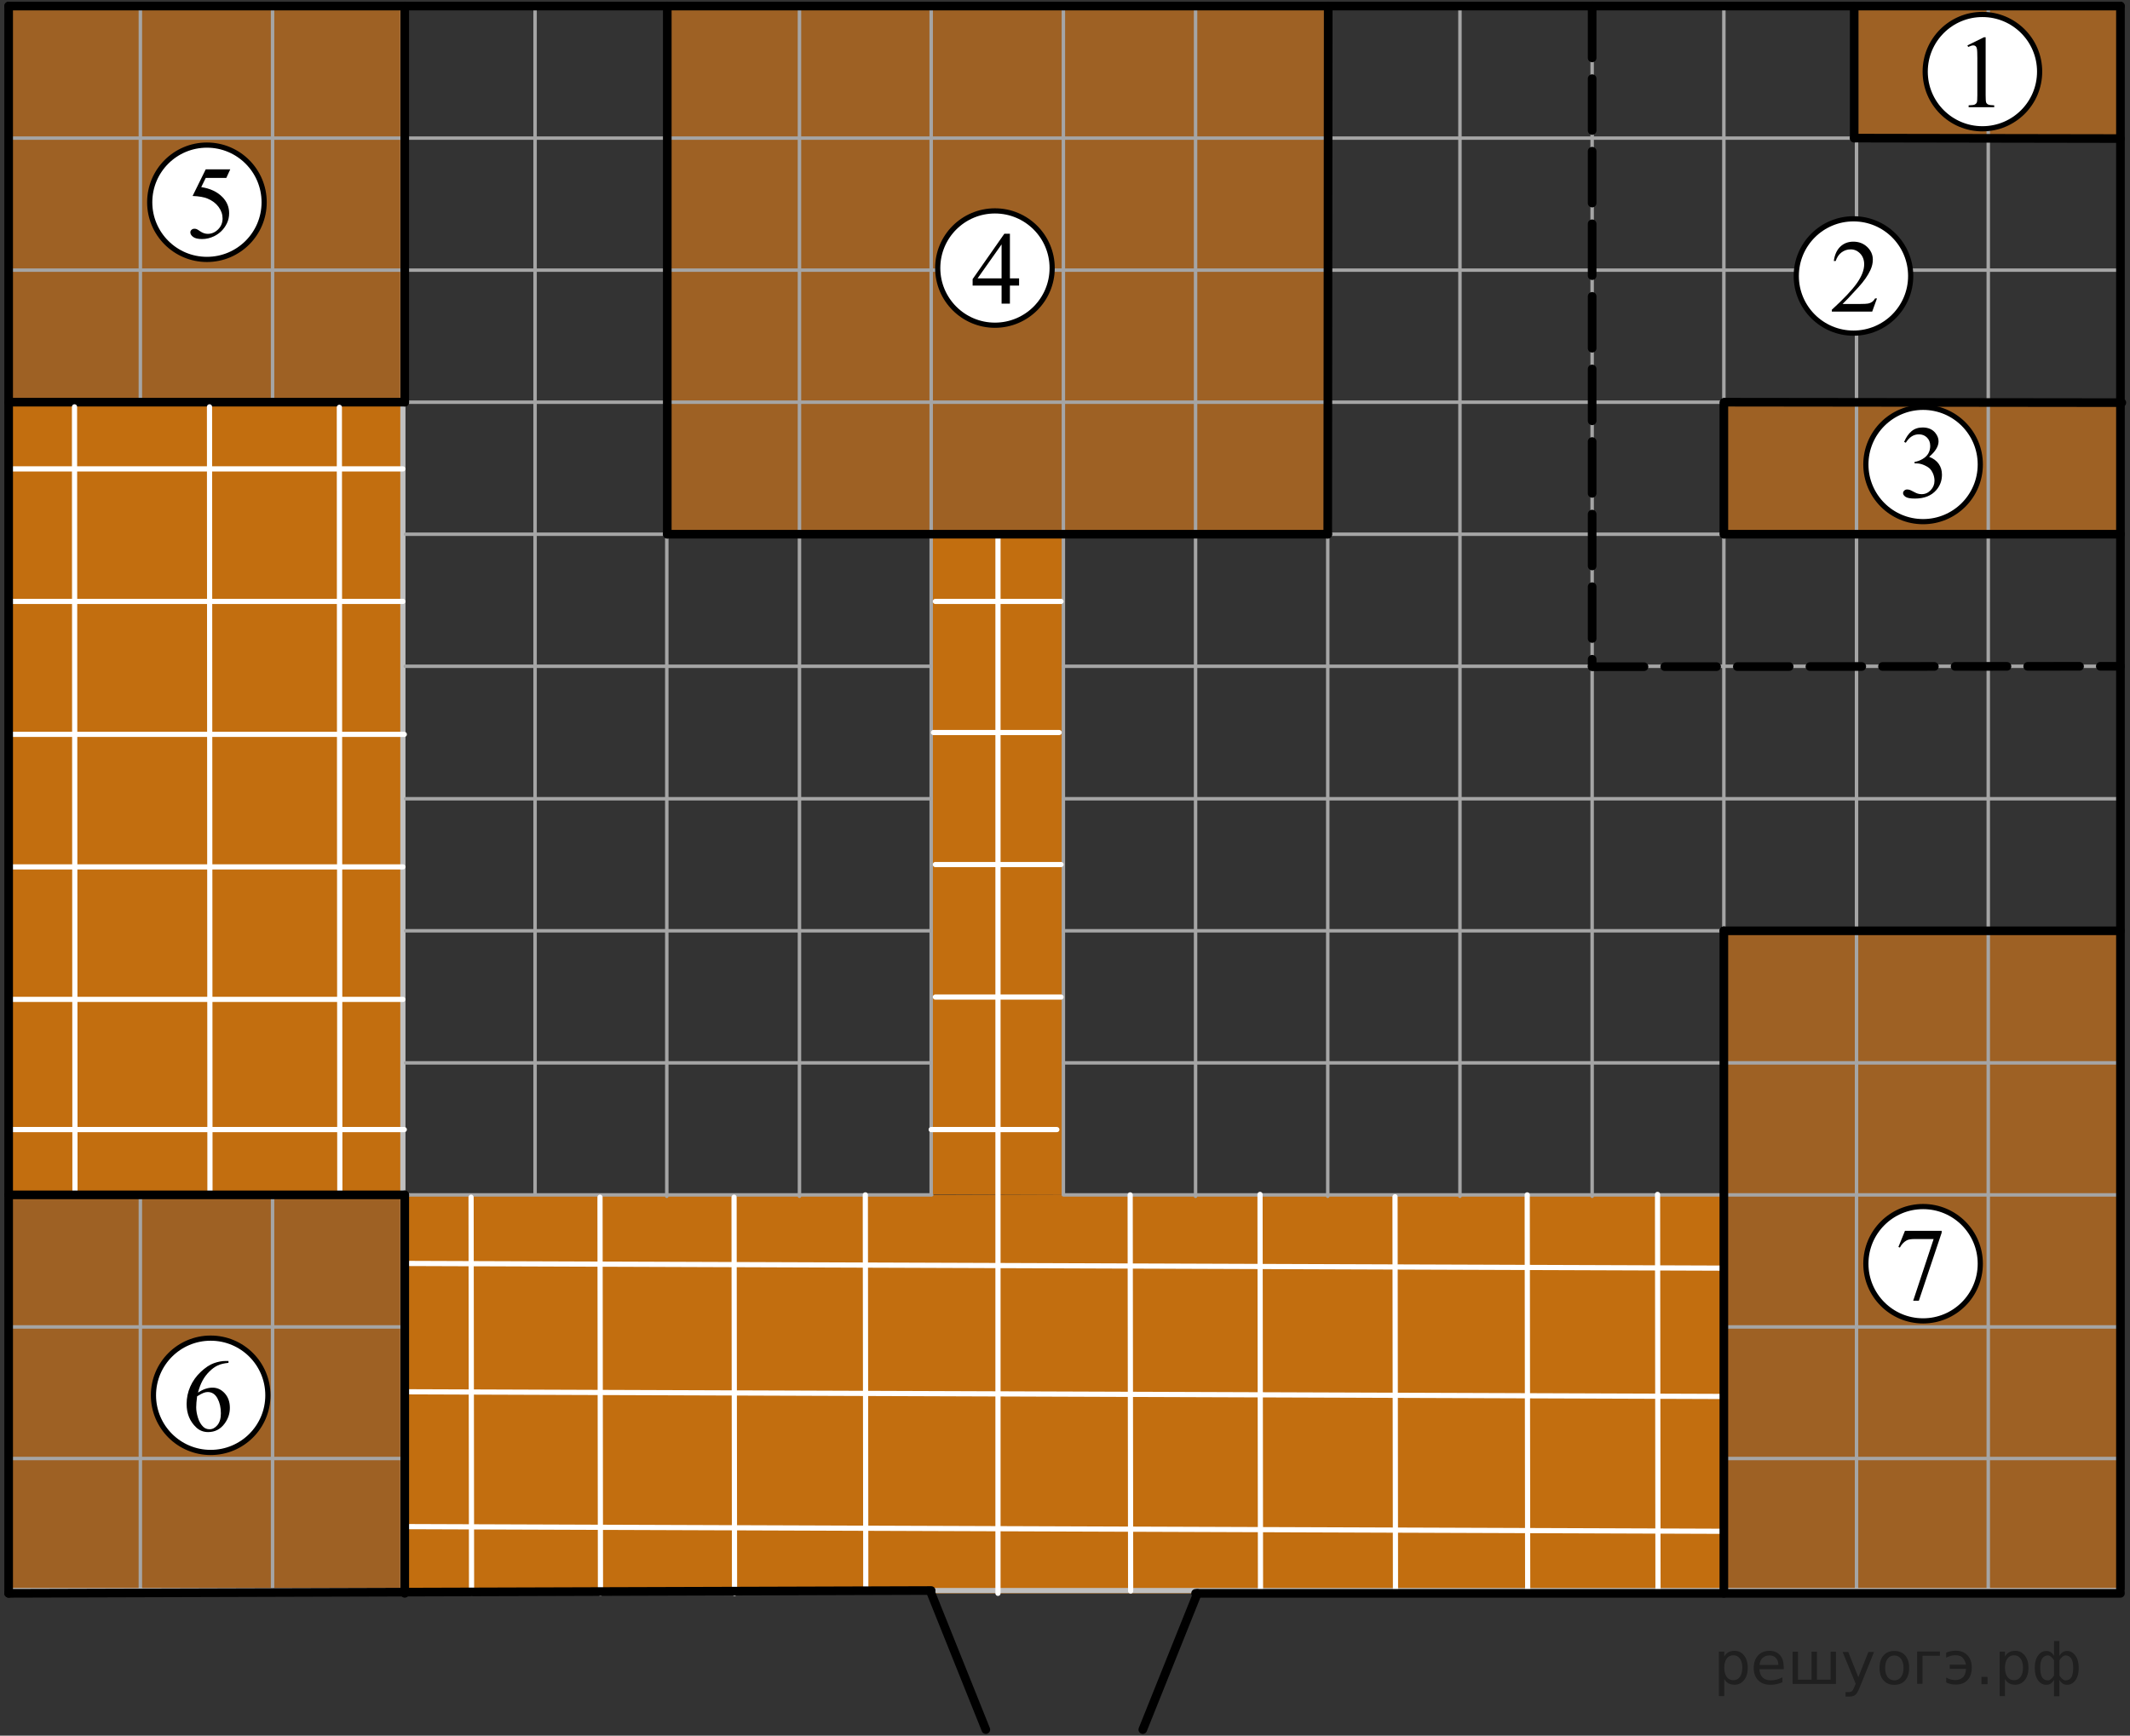
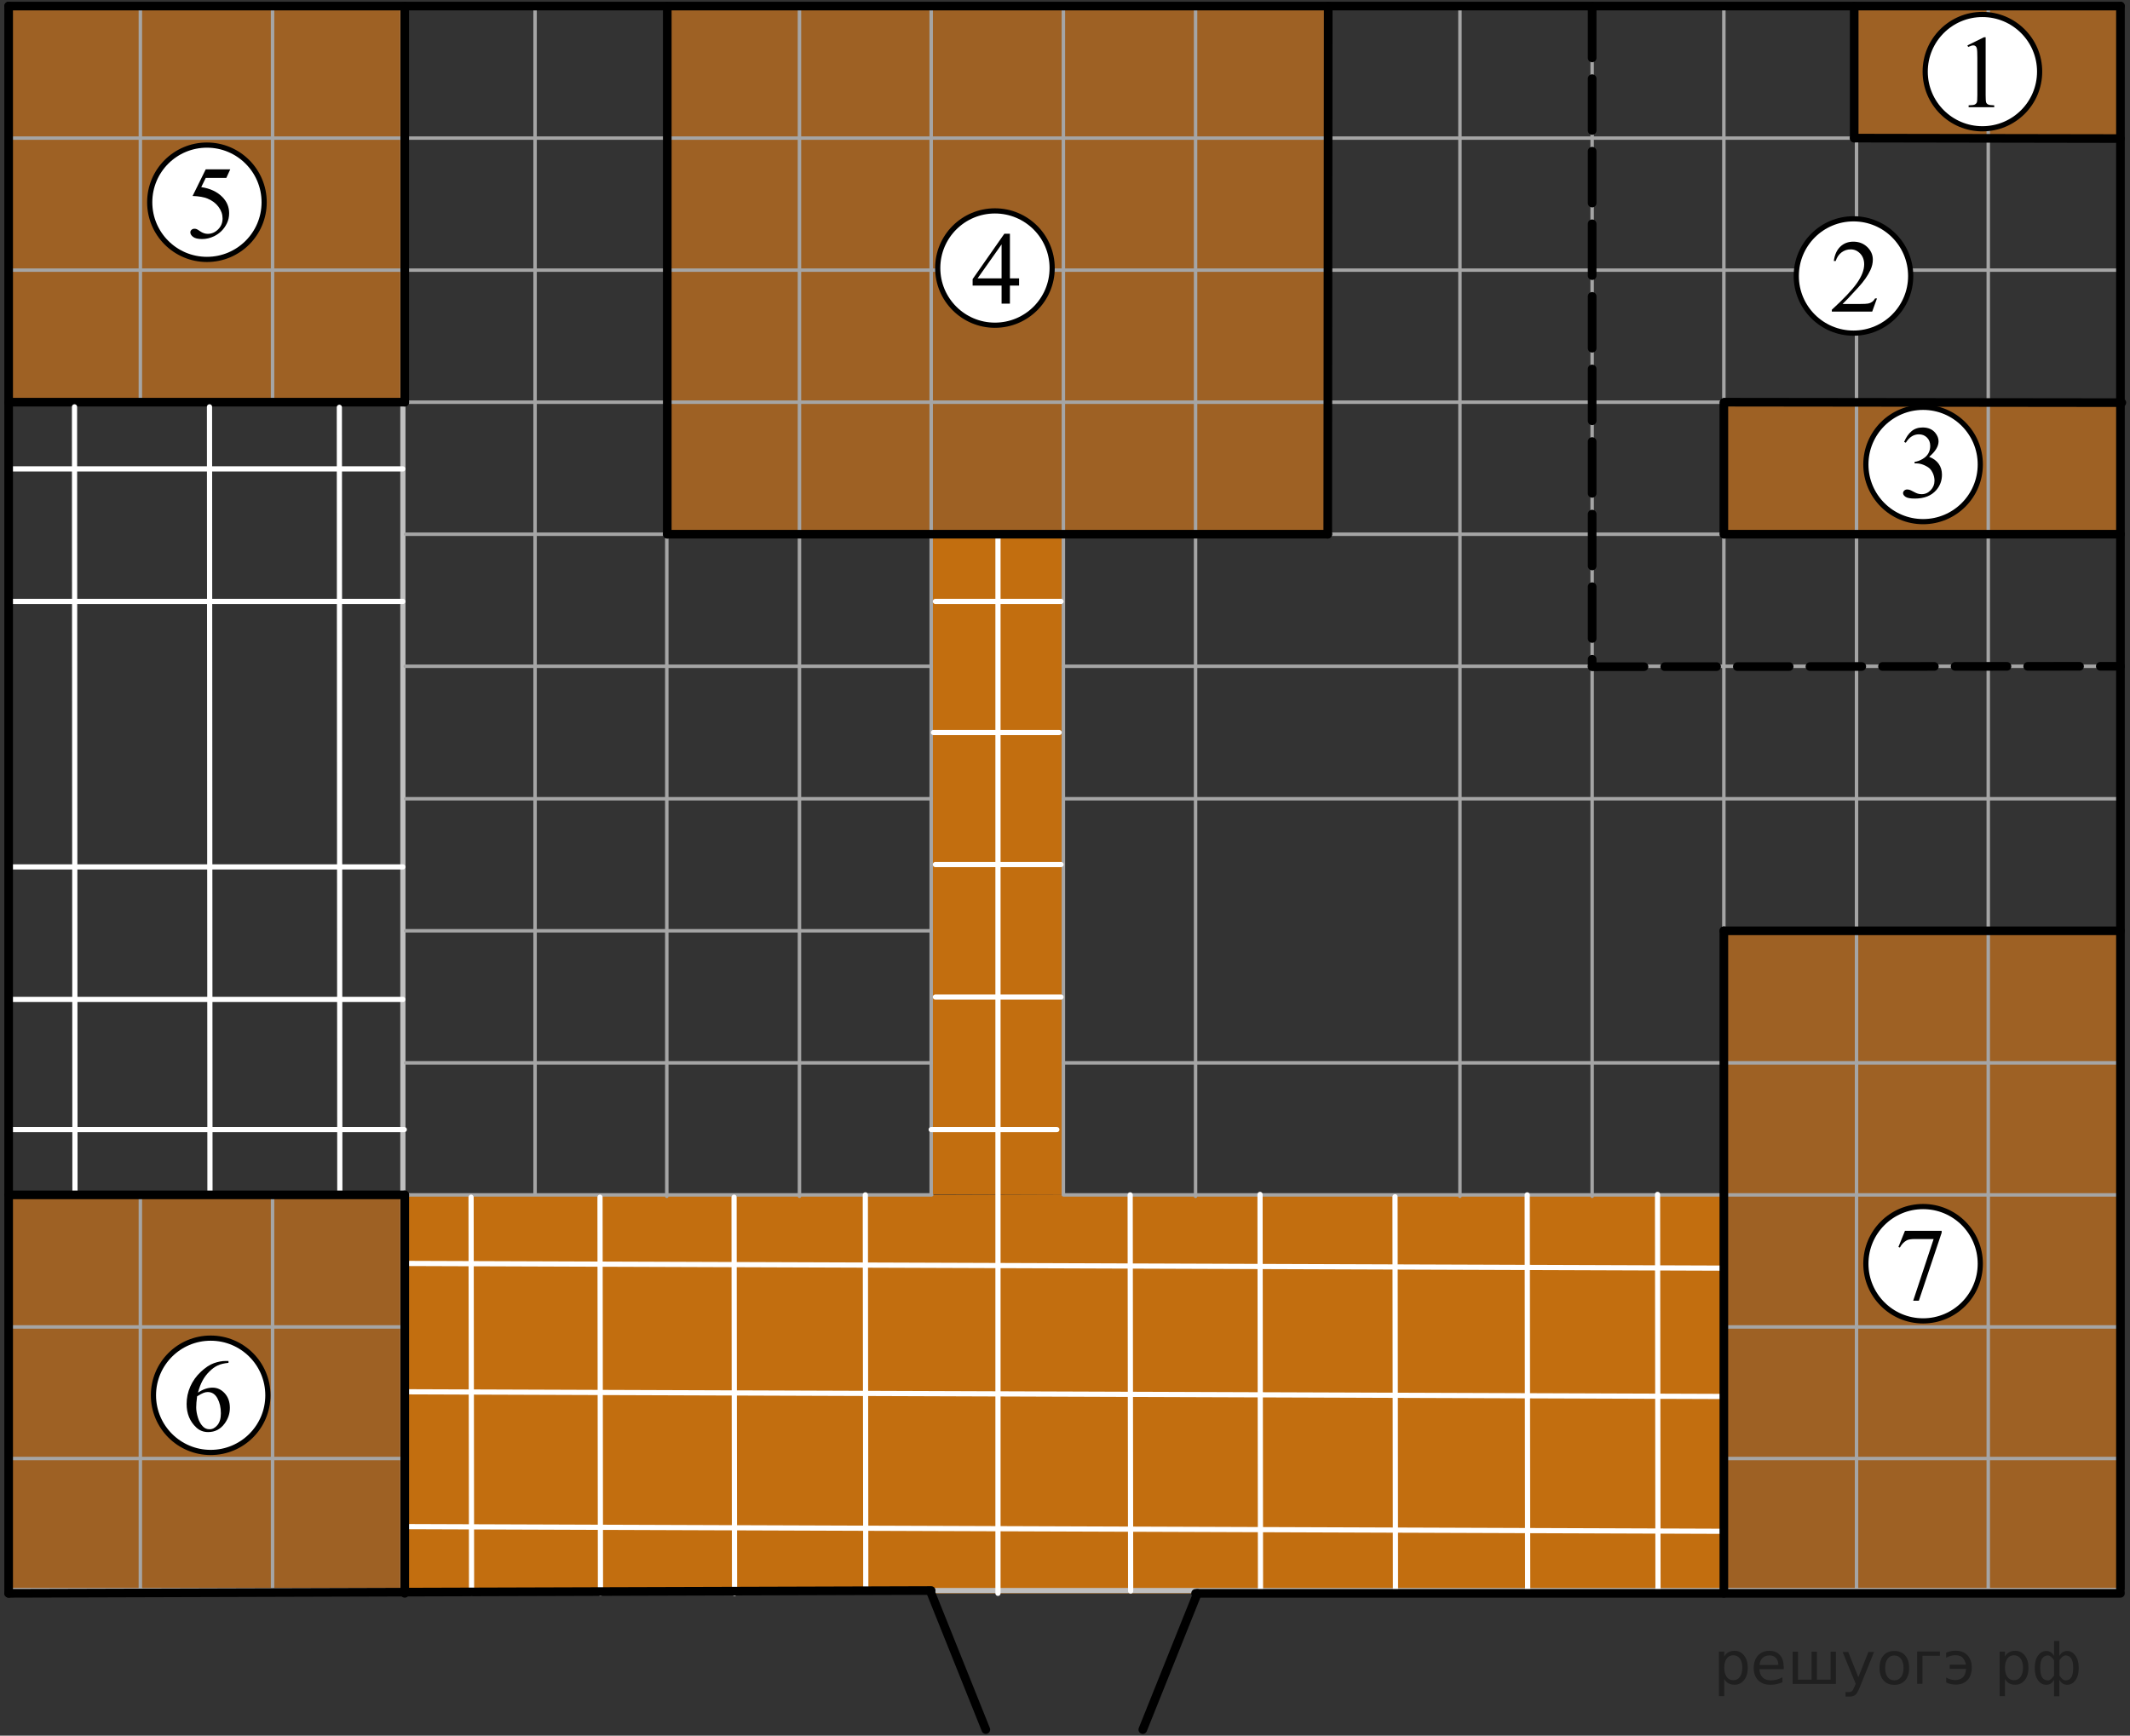
<svg xmlns="http://www.w3.org/2000/svg" xmlns:xlink="http://www.w3.org/1999/xlink" version="1.1" id="Слой_1" x="0px" y="0px" width="308.086px" height="251.1px" viewBox="0 0 308.086 251.1" enable-background="new 0 0 308.086 251.1" xml:space="preserve">
  <rect x="0" y="0" width="308.086" height="251.1" fill="#333333" stroke="none" />
  <polygon opacity="0.7" fill="#FF8800" points="134.755,172.799 134.755,77.355 153.808,77.355 153.808,172.866 " />
  <polygon opacity="0.7" fill="#FF8800" points="58.544,172.866 249.341,172.866 249.341,230.512 58.679,230.512 " />
-   <polygon opacity="0.7" fill="#FF8800" points="58.274,58.185 58.544,172.799 1.386,172.799 1.386,58.185 " />
  <polygon opacity="0.7" fill="#CC761F" points="249.411,58.252 306.297,58.252 306.297,77.355 249.477,77.355 " />
  <polygon opacity="0.7" fill="#CC761F" points="249.341,230.512 249.411,134.66 306.704,134.66 306.704,230.106 " />
  <polygon opacity="0.7" fill="#CC761F" points="268.531,0.877 306.904,0.877 306.904,19.98 268.576,19.98 " />
  <polygon opacity="0.7" fill="#CC761F" points="1.386,172.799 58.679,172.799 58.679,230.106 1.386,230.106 " />
  <polygon opacity="0.7" fill="#CC761F" points="1.251,0.877 58.544,0.877 58.544,58.185 1.251,58.185 " />
  <polygon opacity="0.7" fill="#CC761F" points="96.515,0.877 192.048,0.877 192.048,77.286 96.515,77.286 " />
  <line fill="none" stroke="#BFBFBF" stroke-width="0.75" stroke-linecap="round" stroke-linejoin="round" stroke-miterlimit="8" x1="1.183" y1="0.877" x2="20.303" y2="0.877" />
  <line fill="none" stroke="#BFBFBF" stroke-width="0.75" stroke-linecap="round" stroke-linejoin="round" stroke-miterlimit="8" x1="1.183" y1="19.98" x2="1.183" y2="0.877" />
  <line fill="none" stroke="#BFBFBF" stroke-width="0.75" stroke-linecap="round" stroke-linejoin="round" stroke-miterlimit="8" x1="20.303" y1="0.877" x2="39.424" y2="0.877" />
  <line fill="none" stroke="#A5A5A5" stroke-width="0.5" stroke-linecap="round" stroke-linejoin="round" stroke-miterlimit="8" x1="20.303" y1="58.185" x2="20.303" y2="0.877" />
  <line fill="none" stroke="#A5A5A5" stroke-width="0.5" stroke-linecap="round" stroke-linejoin="round" stroke-miterlimit="8" x1="20.303" y1="230.512" x2="20.303" y2="172.799" />
  <line fill="none" stroke="#BFBFBF" stroke-width="0.75" stroke-linecap="round" stroke-linejoin="round" stroke-miterlimit="8" x1="39.424" y1="0.877" x2="58.544" y2="0.877" />
  <line fill="none" stroke="#A5A5A5" stroke-width="0.5" stroke-linecap="round" stroke-linejoin="round" stroke-miterlimit="8" x1="39.424" y1="58.185" x2="39.424" y2="0.877" />
  <line fill="none" stroke="#A5A5A5" stroke-width="0.5" stroke-linecap="round" stroke-linejoin="round" stroke-miterlimit="8" x1="39.424" y1="230.512" x2="39.424" y2="172.799" />
  <line fill="none" stroke="#BFBFBF" stroke-width="0.75" stroke-linecap="round" stroke-linejoin="round" stroke-miterlimit="8" x1="58.274" y1="0.877" x2="77.394" y2="0.877" />
  <line fill="none" stroke="#BFBFBF" stroke-width="0.75" stroke-linecap="round" stroke-linejoin="round" stroke-miterlimit="8" x1="58.274" y1="230.512" x2="58.274" y2="0.877" />
  <line fill="none" stroke="#BFBFBF" stroke-width="0.75" stroke-linecap="round" stroke-linejoin="round" stroke-miterlimit="8" x1="77.394" y1="0.877" x2="96.515" y2="0.877" />
  <line fill="none" stroke="#A5A5A5" stroke-width="0.5" stroke-linecap="round" stroke-linejoin="round" stroke-miterlimit="8" x1="77.394" y1="172.731" x2="77.394" y2="0.877" />
  <line fill="none" stroke="#BFBFBF" stroke-width="0.75" stroke-linecap="round" stroke-linejoin="round" stroke-miterlimit="8" x1="96.515" y1="0.877" x2="115.635" y2="0.877" />
  <line fill="none" stroke="#A5A5A5" stroke-width="0.5" stroke-linecap="round" stroke-linejoin="round" stroke-miterlimit="8" x1="96.447" y1="173.069" x2="96.447" y2="0.877" />
  <line fill="none" stroke="#BFBFBF" stroke-width="0.75" stroke-linecap="round" stroke-linejoin="round" stroke-miterlimit="8" x1="115.635" y1="0.877" x2="134.755" y2="0.877" />
  <line fill="none" stroke="#A5A5A5" stroke-width="0.5" stroke-linecap="round" stroke-linejoin="round" stroke-miterlimit="8" x1="115.635" y1="173.069" x2="115.635" y2="0.877" />
  <line fill="none" stroke="#BFBFBF" stroke-width="0.75" stroke-linecap="round" stroke-linejoin="round" stroke-miterlimit="8" x1="134.688" y1="0.877" x2="153.808" y2="0.877" />
  <line fill="none" stroke="#A5A5A5" stroke-width="0.5" stroke-linecap="round" stroke-linejoin="round" stroke-miterlimit="8" x1="134.688" y1="172.731" x2="134.688" y2="0.877" />
  <line fill="none" stroke="#BFBFBF" stroke-width="0.75" stroke-linecap="round" stroke-linejoin="round" stroke-miterlimit="8" x1="153.808" y1="0.877" x2="172.928" y2="0.877" />
  <line fill="none" stroke="#A5A5A5" stroke-width="0.5" stroke-linecap="round" stroke-linejoin="round" stroke-miterlimit="8" x1="153.808" y1="172.731" x2="153.808" y2="0.877" />
  <line fill="none" stroke="#BFBFBF" stroke-width="0.75" stroke-linecap="round" stroke-linejoin="round" stroke-miterlimit="8" x1="172.928" y1="0.877" x2="192.048" y2="0.877" />
  <line fill="none" stroke="#A5A5A5" stroke-width="0.5" stroke-linecap="round" stroke-linejoin="round" stroke-miterlimit="8" x1="172.928" y1="173.069" x2="172.928" y2="0.877" />
  <line fill="none" stroke="#BFBFBF" stroke-width="0.75" stroke-linecap="round" stroke-linejoin="round" stroke-miterlimit="8" x1="192.048" y1="0.877" x2="211.169" y2="0.877" />
-   <line fill="none" stroke="#A5A5A5" stroke-width="0.5" stroke-linecap="round" stroke-linejoin="round" stroke-miterlimit="8" x1="192.048" y1="173.069" x2="192.048" y2="0.877" />
  <line fill="none" stroke="#BFBFBF" stroke-width="0.75" stroke-linecap="round" stroke-linejoin="round" stroke-miterlimit="8" x1="211.169" y1="0.877" x2="230.289" y2="0.877" />
  <line fill="none" stroke="#A5A5A5" stroke-width="0.5" stroke-linecap="round" stroke-linejoin="round" stroke-miterlimit="8" x1="211.169" y1="173.069" x2="211.169" y2="0.877" />
  <line fill="none" stroke="#BFBFBF" stroke-width="0.75" stroke-linecap="round" stroke-linejoin="round" stroke-miterlimit="8" x1="230.289" y1="0.877" x2="249.411" y2="0.877" />
  <line fill="none" stroke="#A5A5A5" stroke-width="0.5" stroke-linecap="round" stroke-linejoin="round" stroke-miterlimit="8" x1="230.289" y1="173.069" x2="230.289" y2="0.877" />
  <line fill="none" stroke="#BFBFBF" stroke-width="0.75" stroke-linecap="round" stroke-linejoin="round" stroke-miterlimit="8" x1="249.411" y1="0.877" x2="268.531" y2="0.877" />
  <line fill="none" stroke="#A5A5A5" stroke-width="0.5" stroke-linecap="round" stroke-linejoin="round" stroke-miterlimit="8" x1="249.341" y1="230.512" x2="249.341" y2="0.877" />
  <line fill="none" stroke="#BFBFBF" stroke-width="0.75" stroke-linecap="round" stroke-linejoin="round" stroke-miterlimit="8" x1="268.531" y1="0.877" x2="287.65" y2="0.877" />
  <line fill="none" stroke="#A5A5A5" stroke-width="0.5" stroke-linecap="round" stroke-linejoin="round" stroke-miterlimit="8" x1="268.531" y1="230.512" x2="268.531" y2="0.877" />
  <line fill="none" stroke="#BFBFBF" stroke-width="0.75" stroke-linecap="round" stroke-linejoin="round" stroke-miterlimit="8" x1="287.584" y1="0.877" x2="306.704" y2="0.877" />
  <line fill="none" stroke="#A5A5A5" stroke-width="0.5" stroke-linecap="round" stroke-linejoin="round" stroke-miterlimit="8" x1="287.584" y1="230.512" x2="287.584" y2="0.877" />
  <line fill="none" stroke="#BFBFBF" stroke-width="0.75" stroke-linecap="round" stroke-linejoin="round" stroke-miterlimit="8" x1="306.704" y1="230.512" x2="306.704" y2="0.877" />
  <line fill="none" stroke="#A5A5A5" stroke-width="0.5" stroke-linecap="round" stroke-linejoin="round" stroke-miterlimit="8" x1="1.183" y1="19.98" x2="306.838" y2="19.98" />
  <line fill="none" stroke="#BFBFBF" stroke-width="0.75" stroke-linecap="round" stroke-linejoin="round" stroke-miterlimit="8" x1="1.183" y1="39.081" x2="1.183" y2="19.98" />
  <line fill="none" stroke="#A5A5A5" stroke-width="0.5" stroke-linecap="round" stroke-linejoin="round" stroke-miterlimit="8" x1="1.251" y1="39.081" x2="306.904" y2="39.081" />
  <line fill="none" stroke="#BFBFBF" stroke-width="0.75" stroke-linecap="round" stroke-linejoin="round" stroke-miterlimit="8" x1="1.183" y1="58.185" x2="1.183" y2="39.081" />
  <line fill="none" stroke="#A5A5A5" stroke-width="0.5" stroke-linecap="round" stroke-linejoin="round" stroke-miterlimit="8" x1="1.183" y1="58.185" x2="306.838" y2="58.185" />
  <line fill="none" stroke="#BFBFBF" stroke-width="0.75" stroke-linecap="round" stroke-linejoin="round" stroke-miterlimit="8" x1="1.251" y1="77.286" x2="1.251" y2="58.185" />
  <line fill="none" stroke="#A5A5A5" stroke-width="0.5" stroke-linecap="round" stroke-linejoin="round" stroke-miterlimit="8" x1="58.666" y1="77.286" x2="306.904" y2="77.286" />
  <line fill="none" stroke="#BFBFBF" stroke-width="0.75" stroke-linecap="round" stroke-linejoin="round" stroke-miterlimit="8" x1="1.183" y1="96.39" x2="1.183" y2="77.286" />
  <line fill="none" stroke="#A5A5A5" stroke-width="0.5" stroke-linecap="round" stroke-linejoin="round" stroke-miterlimit="8" x1="153.808" y1="96.39" x2="306.851" y2="96.39" />
  <line fill="none" stroke="#A5A5A5" stroke-width="0.5" stroke-linecap="round" stroke-linejoin="round" stroke-miterlimit="8" x1="58.611" y1="96.39" x2="134.688" y2="96.39" />
  <line fill="none" stroke="#BFBFBF" stroke-width="0.75" stroke-linecap="round" stroke-linejoin="round" stroke-miterlimit="8" x1="1.183" y1="115.56" x2="1.183" y2="96.456" />
  <line fill="none" stroke="#A5A5A5" stroke-width="0.5" stroke-linecap="round" stroke-linejoin="round" stroke-miterlimit="8" x1="153.808" y1="115.56" x2="306.904" y2="115.56" />
  <line fill="none" stroke="#A5A5A5" stroke-width="0.5" stroke-linecap="round" stroke-linejoin="round" stroke-miterlimit="8" x1="58.666" y1="115.56" x2="134.688" y2="115.56" />
  <line fill="none" stroke="#BFBFBF" stroke-width="0.75" stroke-linecap="round" stroke-linejoin="round" stroke-miterlimit="8" x1="1.183" y1="134.66" x2="1.183" y2="115.56" />
-   <line fill="none" stroke="#A5A5A5" stroke-width="0.5" stroke-linecap="round" stroke-linejoin="round" stroke-miterlimit="8" x1="153.808" y1="134.66" x2="306.904" y2="134.66" />
  <line fill="none" stroke="#A5A5A5" stroke-width="0.5" stroke-linecap="round" stroke-linejoin="round" stroke-miterlimit="8" x1="58.666" y1="134.66" x2="134.688" y2="134.66" />
  <line fill="none" stroke="#BFBFBF" stroke-width="0.75" stroke-linecap="round" stroke-linejoin="round" stroke-miterlimit="8" x1="1.251" y1="153.765" x2="1.251" y2="134.66" />
  <line fill="none" stroke="#A5A5A5" stroke-width="0.5" stroke-linecap="round" stroke-linejoin="round" stroke-miterlimit="8" x1="153.808" y1="153.765" x2="306.904" y2="153.765" />
  <line fill="none" stroke="#A5A5A5" stroke-width="0.5" stroke-linecap="round" stroke-linejoin="round" stroke-miterlimit="8" x1="58.666" y1="153.765" x2="134.688" y2="153.765" />
  <line fill="none" stroke="#BFBFBF" stroke-width="0.75" stroke-linecap="round" stroke-linejoin="round" stroke-miterlimit="8" x1="1.183" y1="172.866" x2="1.183" y2="153.765" />
  <line fill="none" stroke="#A5A5A5" stroke-width="0.5" stroke-linecap="round" stroke-linejoin="round" stroke-miterlimit="8" x1="153.808" y1="172.866" x2="306.838" y2="172.866" />
  <line fill="none" stroke="#A5A5A5" stroke-width="0.5" stroke-linecap="round" stroke-linejoin="round" stroke-miterlimit="8" x1="1.183" y1="172.866" x2="134.755" y2="172.866" />
  <line fill="none" stroke="#BFBFBF" stroke-width="0.75" stroke-linecap="round" stroke-linejoin="round" stroke-miterlimit="8" x1="1.251" y1="191.969" x2="1.251" y2="172.866" />
  <line fill="none" stroke="#A5A5A5" stroke-width="0.5" stroke-linecap="round" stroke-linejoin="round" stroke-miterlimit="8" x1="249.369" y1="191.969" x2="306.904" y2="191.969" />
  <line fill="none" stroke="#A5A5A5" stroke-width="0.5" stroke-linecap="round" stroke-linejoin="round" stroke-miterlimit="8" x1="1.251" y1="191.969" x2="58.543" y2="191.969" />
  <line fill="none" stroke="#BFBFBF" stroke-width="0.75" stroke-linecap="round" stroke-linejoin="round" stroke-miterlimit="8" x1="1.251" y1="211.005" x2="1.251" y2="191.902" />
  <line fill="none" stroke="#A5A5A5" stroke-width="0.5" stroke-linecap="round" stroke-linejoin="round" stroke-miterlimit="8" x1="249.341" y1="211.005" x2="306.904" y2="211.005" />
  <line fill="none" stroke="#A5A5A5" stroke-width="0.5" stroke-linecap="round" stroke-linejoin="round" stroke-miterlimit="8" x1="1.251" y1="211.005" x2="58.543" y2="211.005" />
  <line fill="none" stroke="#BFBFBF" stroke-width="0.75" stroke-linecap="round" stroke-linejoin="round" stroke-miterlimit="8" x1="1.251" y1="230.106" x2="1.251" y2="211.005" />
  <line fill="none" stroke="#BFBFBF" stroke-width="0.75" stroke-linecap="round" stroke-linejoin="round" stroke-miterlimit="8" x1="1.251" y1="230.106" x2="306.904" y2="230.106" />
  <line fill="none" stroke="#000000" stroke-width="1.25" stroke-linecap="round" stroke-linejoin="round" stroke-miterlimit="8" x1="1.251" y1="0.877" x2="306.704" y2="0.877" />
  <line fill="none" stroke="#000000" stroke-width="1.25" stroke-linecap="round" stroke-linejoin="round" stroke-miterlimit="8" x1="306.704" y1="0.877" x2="306.704" y2="230.106" />
  <line fill="none" stroke="#000000" stroke-width="1.25" stroke-linecap="round" stroke-linejoin="round" stroke-miterlimit="8" x1="173.198" y1="230.512" x2="165.294" y2="250.223" />
  <line fill="none" stroke="#000000" stroke-width="1.25" stroke-linecap="round" stroke-linejoin="round" stroke-miterlimit="8" x1="142.593" y1="250.223" x2="134.688" y2="230.512" />
  <line fill="none" stroke="#000000" stroke-width="1.25" stroke-linecap="round" stroke-linejoin="round" stroke-miterlimit="8" stroke-dasharray="7.5,3" x1="230.289" y1="0.877" x2="230.289" y2="96.39" />
  <line fill="none" stroke="#000000" stroke-width="1.25" stroke-linecap="round" stroke-linejoin="round" stroke-miterlimit="8" stroke-dasharray="7.5,3" x1="230.289" y1="96.456" x2="306.704" y2="96.39" />
  <line fill="none" stroke="#000000" stroke-width="1.25" stroke-linecap="round" stroke-linejoin="round" stroke-miterlimit="8" x1="96.515" y1="0.877" x2="96.515" y2="77.286" />
  <line fill="none" stroke="#000000" stroke-width="1.25" stroke-linecap="round" stroke-linejoin="round" stroke-miterlimit="8" x1="192.048" y1="77.286" x2="192.115" y2="0.877" />
  <line fill="none" stroke="#000000" stroke-width="1.25" stroke-linecap="round" stroke-linejoin="round" stroke-miterlimit="8" x1="58.544" y1="58.185" x2="58.544" y2="0.877" />
  <line fill="none" stroke="#000000" stroke-width="1.25" stroke-linecap="round" stroke-linejoin="round" stroke-miterlimit="8" x1="58.544" y1="58.185" x2="1.251" y2="58.185" />
  <line fill="none" stroke="#000000" stroke-width="1.25" stroke-linecap="round" stroke-linejoin="round" stroke-miterlimit="8" x1="268.193" y1="19.98" x2="268.193" y2="0.877" />
  <line fill="none" stroke="#000000" stroke-width="1.25" stroke-linecap="round" stroke-linejoin="round" stroke-miterlimit="8" x1="268.193" y1="19.98" x2="306.704" y2="20.047" />
  <line fill="none" stroke="#000000" stroke-width="1.25" stroke-linecap="round" stroke-linejoin="round" stroke-miterlimit="8" x1="249.341" y1="134.66" x2="306.704" y2="134.66" />
  <line fill="none" stroke="#000000" stroke-width="1.25" stroke-linecap="round" stroke-linejoin="round" stroke-miterlimit="8" x1="249.411" y1="58.185" x2="306.904" y2="58.252" />
  <line fill="none" stroke="#000000" stroke-width="1.25" stroke-linecap="round" stroke-linejoin="round" stroke-miterlimit="8" x1="249.341" y1="58.252" x2="249.341" y2="77.286" />
  <line fill="none" stroke="#000000" stroke-width="1.25" stroke-linecap="round" stroke-linejoin="round" stroke-miterlimit="8" x1="249.411" y1="77.286" x2="306.704" y2="77.286" />
  <line fill="none" stroke="#FFFFFF" stroke-width="0.75" stroke-linecap="round" stroke-linejoin="round" stroke-miterlimit="8" x1="144.349" y1="77.355" x2="144.349" y2="230.512" />
  <line fill="none" stroke="#FFFFFF" stroke-width="0.75" stroke-linecap="round" stroke-linejoin="round" stroke-miterlimit="8" x1="163.469" y1="172.866" x2="163.538" y2="230.174" />
  <line fill="none" stroke="#FFFFFF" stroke-width="0.75" stroke-linecap="round" stroke-linejoin="round" stroke-miterlimit="8" x1="182.252" y1="172.799" x2="182.32" y2="230.106" />
  <line fill="none" stroke="#FFFFFF" stroke-width="0.75" stroke-linecap="round" stroke-linejoin="round" stroke-miterlimit="8" x1="201.777" y1="173.137" x2="201.845" y2="230.444" />
  <line fill="none" stroke="#FFFFFF" stroke-width="0.75" stroke-linecap="round" stroke-linejoin="round" stroke-miterlimit="8" x1="220.898" y1="172.866" x2="220.965" y2="230.174" />
  <line fill="none" stroke="#FFFFFF" stroke-width="0.75" stroke-linecap="round" stroke-linejoin="round" stroke-miterlimit="8" x1="239.748" y1="172.799" x2="239.815" y2="230.106" />
  <line fill="none" stroke="#FFFFFF" stroke-width="0.75" stroke-linecap="round" stroke-linejoin="round" stroke-miterlimit="8" x1="125.162" y1="172.866" x2="125.229" y2="230.174" />
  <line fill="none" stroke="#FFFFFF" stroke-width="0.75" stroke-linecap="round" stroke-linejoin="round" stroke-miterlimit="8" x1="106.175" y1="173.204" x2="106.244" y2="230.512" />
  <line fill="none" stroke="#FFFFFF" stroke-width="0.75" stroke-linecap="round" stroke-linejoin="round" stroke-miterlimit="8" x1="86.786" y1="173.204" x2="86.853" y2="230.512" />
  <line fill="none" stroke="#FFFFFF" stroke-width="0.75" stroke-linecap="round" stroke-linejoin="round" stroke-miterlimit="8" x1="68.138" y1="173.204" x2="68.206" y2="230.512" />
  <line fill="none" stroke="#FFFFFF" stroke-width="0.75" stroke-linecap="round" stroke-linejoin="round" stroke-miterlimit="8" x1="49.085" y1="58.927" x2="49.153" y2="172.799" />
  <line fill="none" stroke="#FFFFFF" stroke-width="0.75" stroke-linecap="round" stroke-linejoin="round" stroke-miterlimit="8" x1="30.303" y1="58.859" x2="30.37" y2="172.731" />
  <line fill="none" stroke="#FFFFFF" stroke-width="0.75" stroke-linecap="round" stroke-linejoin="round" stroke-miterlimit="8" x1="10.777" y1="58.859" x2="10.844" y2="172.731" />
  <line fill="none" stroke="#000000" stroke-width="1.25" stroke-linecap="round" stroke-linejoin="round" stroke-miterlimit="8" x1="306.704" y1="230.512" x2="172.928" y2="230.512" />
  <line fill="none" stroke="#000000" stroke-width="1.25" stroke-linecap="round" stroke-linejoin="round" stroke-miterlimit="8" x1="1.251" y1="230.512" x2="134.688" y2="230.106" />
  <line fill="none" stroke="#000000" stroke-width="1.25" stroke-linecap="round" stroke-linejoin="round" stroke-miterlimit="8" x1="58.544" y1="172.866" x2="1.251" y2="172.866" />
  <line fill="none" stroke="#FFFFFF" stroke-width="0.75" stroke-linecap="round" stroke-linejoin="round" stroke-miterlimit="8" x1="1.183" y1="67.837" x2="58.274" y2="67.837" />
  <line fill="none" stroke="#FFFFFF" stroke-width="0.75" stroke-linecap="round" stroke-linejoin="round" stroke-miterlimit="8" x1="1.183" y1="87.007" x2="58.274" y2="87.007" />
-   <line fill="none" stroke="#FFFFFF" stroke-width="0.75" stroke-linecap="round" stroke-linejoin="round" stroke-miterlimit="8" x1="1.386" y1="106.243" x2="58.476" y2="106.243" />
  <line fill="none" stroke="#FFFFFF" stroke-width="0.75" stroke-linecap="round" stroke-linejoin="round" stroke-miterlimit="8" x1="1.183" y1="125.413" x2="58.274" y2="125.413" />
  <line fill="none" stroke="#FFFFFF" stroke-width="0.75" stroke-linecap="round" stroke-linejoin="round" stroke-miterlimit="8" x1="1.183" y1="144.585" x2="58.274" y2="144.585" />
  <line fill="none" stroke="#FFFFFF" stroke-width="0.75" stroke-linecap="round" stroke-linejoin="round" stroke-miterlimit="8" x1="1.386" y1="163.418" x2="58.476" y2="163.418" />
  <line fill="none" stroke="#FFFFFF" stroke-width="0.75" stroke-linecap="round" stroke-linejoin="round" stroke-miterlimit="8" x1="135.295" y1="87.007" x2="153.47" y2="87.007" />
  <line fill="none" stroke="#FFFFFF" stroke-width="0.75" stroke-linecap="round" stroke-linejoin="round" stroke-miterlimit="8" x1="135.026" y1="105.975" x2="153.198" y2="105.975" />
  <line fill="none" stroke="#FFFFFF" stroke-width="0.75" stroke-linecap="round" stroke-linejoin="round" stroke-miterlimit="8" x1="135.295" y1="125.076" x2="153.47" y2="125.076" />
  <line fill="none" stroke="#FFFFFF" stroke-width="0.75" stroke-linecap="round" stroke-linejoin="round" stroke-miterlimit="8" x1="135.295" y1="144.246" x2="153.47" y2="144.246" />
  <line fill="none" stroke="#FFFFFF" stroke-width="0.75" stroke-linecap="round" stroke-linejoin="round" stroke-miterlimit="8" x1="134.688" y1="163.418" x2="152.862" y2="163.418" />
  <line fill="none" stroke="#FFFFFF" stroke-width="0.75" stroke-linecap="round" stroke-linejoin="round" stroke-miterlimit="8" x1="59.22" y1="182.788" x2="249.411" y2="183.465" />
  <line fill="none" stroke="#FFFFFF" stroke-width="0.75" stroke-linecap="round" stroke-linejoin="round" stroke-miterlimit="8" x1="58.544" y1="201.352" x2="248.734" y2="202.027" />
  <line fill="none" stroke="#FFFFFF" stroke-width="0.75" stroke-linecap="round" stroke-linejoin="round" stroke-miterlimit="8" x1="59.22" y1="220.859" x2="249.411" y2="221.534" />
  <line fill="none" stroke="#000000" stroke-width="1.25" stroke-linecap="round" stroke-linejoin="round" stroke-miterlimit="8" x1="1.251" y1="0.877" x2="1.251" y2="230.512" />
  <line fill="none" stroke="#000000" stroke-width="1.25" stroke-linecap="round" stroke-linejoin="round" stroke-miterlimit="8" x1="58.544" y1="230.512" x2="58.544" y2="172.866" />
  <line fill="none" stroke="#000000" stroke-width="1.25" stroke-linecap="round" stroke-linejoin="round" stroke-miterlimit="8" x1="249.341" y1="134.66" x2="249.341" y2="230.512" />
  <line fill="none" stroke="#000000" stroke-width="1.25" stroke-linecap="round" stroke-linejoin="round" stroke-miterlimit="8" x1="96.515" y1="77.286" x2="192.048" y2="77.286" />
  <path fill="#FFFFFF" stroke="#000000" stroke-width="0.75" stroke-linecap="round" stroke-linejoin="round" stroke-miterlimit="8" d="  M286.738,2.092c-4.569,0-8.275,3.702-8.275,8.269c0,4.567,3.706,8.271,8.275,8.271c4.57,0,8.277-3.701,8.277-8.271  C295.016,5.794,291.309,2.092,286.738,2.092L286.738,2.092z" />
  <g>
    <g>
      <g>
        <defs>
          <rect id="SVGID_1_" x="281.988" y="1.902" width="9.459" height="16.335" />
        </defs>
        <clipPath id="SVGID_2_">
          <use xlink:href="#SVGID_1_" overflow="visible" />
        </clipPath>
        <g clip-path="url(#SVGID_2_)">
          <path d="M284.572,6.566l2.396-1.177h0.239v8.372c0,0.556,0.021,0.9,0.068,1.039c0.045,0.136,0.143,0.239,0.287,0.313      c0.146,0.073,0.438,0.115,0.885,0.125v0.271h-3.7v-0.272c0.465-0.01,0.765-0.05,0.899-0.121      c0.135-0.069,0.229-0.166,0.281-0.285c0.055-0.118,0.08-0.477,0.08-1.069V8.407c0-0.721-0.023-1.184-0.072-1.389      c-0.033-0.156-0.096-0.271-0.186-0.343c-0.089-0.073-0.197-0.11-0.322-0.11c-0.18,0-0.429,0.076-0.748,0.229L284.572,6.566z" />
        </g>
      </g>
    </g>
  </g>
  <path fill="#FFFFFF" stroke="#000000" stroke-width="0.75" stroke-linecap="round" stroke-linejoin="round" stroke-miterlimit="8" d="  M268.091,31.656c-4.571,0-8.276,3.702-8.276,8.271c0,4.566,3.705,8.269,8.276,8.269s8.273-3.701,8.273-8.269  C276.365,35.358,272.663,31.656,268.091,31.656L268.091,31.656z" />
  <g>
    <g>
      <g>
        <defs>
          <rect id="SVGID_3_" x="262.125" y="31.468" width="12.229" height="16.335" />
        </defs>
        <clipPath id="SVGID_4_">
          <use xlink:href="#SVGID_3_" overflow="visible" />
        </clipPath>
        <g clip-path="url(#SVGID_4_)">
          <path d="M271.488,43.174l-0.691,1.906h-5.838V44.81c1.717-1.569,2.927-2.853,3.627-3.846c0.7-0.995,1.051-1.903,1.051-2.729      c0-0.629-0.192-1.146-0.575-1.55c-0.386-0.404-0.846-0.607-1.381-0.607c-0.486,0-0.923,0.145-1.31,0.43      c-0.389,0.285-0.674,0.703-0.856,1.254h-0.271c0.12-0.901,0.435-1.594,0.938-2.076c0.504-0.483,1.133-0.724,1.887-0.724      c0.804,0,1.475,0.259,2.012,0.773c0.537,0.519,0.807,1.126,0.807,1.828c0,0.502-0.116,1.004-0.351,1.506      c-0.359,0.79-0.943,1.625-1.753,2.508c-1.211,1.326-1.969,2.125-2.27,2.398h2.583c0.525,0,0.896-0.021,1.104-0.059      c0.214-0.039,0.404-0.118,0.574-0.237c0.17-0.12,0.317-0.289,0.444-0.508h0.27V43.174z" />
        </g>
      </g>
    </g>
  </g>
  <path fill="#FFFFFF" stroke="#000000" stroke-width="0.75" stroke-linecap="round" stroke-linejoin="round" stroke-miterlimit="8" d="  M143.91,30.51c-4.57,0-8.276,3.702-8.276,8.269c0,4.567,3.706,8.271,8.276,8.271c4.571,0,8.276-3.701,8.276-8.271  C152.187,34.212,148.482,30.51,143.91,30.51L143.91,30.51z" />
  <g>
    <g>
      <g>
        <defs>
          <rect id="SVGID_5_" x="137.944" y="30.32" width="12.229" height="16.335" />
        </defs>
        <clipPath id="SVGID_6_">
          <use xlink:href="#SVGID_5_" overflow="visible" />
        </clipPath>
        <g clip-path="url(#SVGID_6_)">
          <path d="M147.402,40.276v1.038h-1.328v2.618h-1.203v-2.618h-4.189v-0.936l4.591-6.566h0.803v6.463L147.402,40.276      L147.402,40.276z M144.87,40.276v-4.92l-3.475,4.92H144.87z" />
        </g>
      </g>
    </g>
  </g>
  <path fill="#FFFFFF" stroke="#000000" stroke-width="0.75" stroke-linecap="round" stroke-linejoin="round" stroke-miterlimit="8" d="  M278.159,58.927c-4.572,0-8.277,3.702-8.277,8.269c0,4.567,3.705,8.271,8.277,8.271c4.568,0,8.273-3.702,8.273-8.271  C286.434,62.629,282.729,58.927,278.159,58.927L278.159,58.927z" />
  <g>
    <g>
      <g>
        <defs>
          <rect id="SVGID_7_" x="272.598" y="58.332" width="12.229" height="17.688" />
        </defs>
        <clipPath id="SVGID_8_">
          <use xlink:href="#SVGID_7_" overflow="visible" />
        </clipPath>
        <g clip-path="url(#SVGID_8_)">
          <path d="M275.415,63.932c0.281-0.667,0.64-1.184,1.068-1.545c0.432-0.363,0.968-0.544,1.608-0.544      c0.793,0,1.401,0.258,1.824,0.772c0.32,0.387,0.48,0.796,0.48,1.235c0,0.721-0.453,1.466-1.356,2.236      c0.606,0.237,1.067,0.58,1.38,1.021c0.312,0.443,0.468,0.964,0.468,1.563c0,0.855-0.273,1.6-0.818,2.229      c-0.709,0.818-1.737,1.229-3.086,1.229c-0.668,0-1.121-0.083-1.36-0.249c-0.24-0.166-0.361-0.345-0.361-0.533      c0-0.143,0.059-0.268,0.172-0.373c0.114-0.107,0.252-0.161,0.412-0.161c0.122,0,0.246,0.021,0.372,0.058      c0.083,0.024,0.271,0.113,0.563,0.269c0.291,0.154,0.492,0.245,0.604,0.272c0.181,0.056,0.372,0.08,0.576,0.08      c0.497,0,0.929-0.19,1.296-0.575c0.367-0.387,0.551-0.842,0.551-1.366c0-0.387-0.084-0.762-0.254-1.125      c-0.128-0.272-0.267-0.479-0.416-0.621c-0.211-0.195-0.498-0.371-0.861-0.53c-0.364-0.158-0.736-0.237-1.116-0.237h-0.233      v-0.219c0.386-0.048,0.771-0.188,1.157-0.417c0.386-0.229,0.667-0.504,0.843-0.826c0.175-0.319,0.263-0.674,0.263-1.06      c0-0.501-0.156-0.907-0.471-1.216c-0.314-0.312-0.703-0.464-1.172-0.464c-0.754,0-1.384,0.402-1.892,1.213L275.415,63.932z" />
        </g>
      </g>
    </g>
  </g>
  <path fill="#FFFFFF" stroke="#000000" stroke-width="0.75" stroke-linecap="round" stroke-linejoin="round" stroke-miterlimit="8" d="  M29.931,20.991c-4.571,0-8.276,3.701-8.276,8.271c0,4.566,3.705,8.269,8.276,8.269s8.276-3.701,8.276-8.269  C38.207,24.693,34.502,20.991,29.931,20.991L29.931,20.991z" />
  <g>
    <g>
      <g>
        <defs>
          <rect id="SVGID_9_" x="24.776" y="20.803" width="12.229" height="17.684" />
        </defs>
        <clipPath id="SVGID_10_">
          <use xlink:href="#SVGID_9_" overflow="visible" />
        </clipPath>
        <g clip-path="url(#SVGID_10_)">
          <path d="M33.303,24.502l-0.569,1.24h-2.978l-0.649,1.33c1.29,0.19,2.312,0.67,3.065,1.439c0.646,0.663,0.971,1.44,0.971,2.338      c0,0.521-0.105,1.004-0.317,1.447c-0.212,0.441-0.479,0.819-0.8,1.133c-0.32,0.312-0.679,0.563-1.072,0.752      c-0.561,0.268-1.135,0.402-1.724,0.402c-0.594,0-1.024-0.103-1.295-0.305c-0.27-0.202-0.405-0.425-0.405-0.668      c0-0.136,0.057-0.257,0.168-0.36c0.112-0.104,0.254-0.157,0.424-0.157c0.126,0,0.236,0.02,0.332,0.059      c0.095,0.039,0.257,0.141,0.484,0.3c0.365,0.253,0.735,0.38,1.109,0.38c0.568,0,1.068-0.216,1.5-0.646      c0.431-0.43,0.646-0.956,0.646-1.574c0-0.599-0.191-1.158-0.577-1.677c-0.384-0.521-0.914-0.919-1.591-1.202      c-0.529-0.219-1.252-0.346-2.167-0.38l1.897-3.851L33.303,24.502L33.303,24.502z" />
        </g>
      </g>
    </g>
  </g>
  <path fill="#FFFFFF" stroke="#000000" stroke-width="0.75" stroke-linecap="round" stroke-linejoin="round" stroke-miterlimit="8" d="  M278.159,174.555c-4.572,0-8.277,3.702-8.277,8.27c0,4.566,3.705,8.271,8.277,8.271c4.568,0,8.273-3.702,8.273-8.271  C286.433,178.257,282.729,174.555,278.159,174.555L278.159,174.555z" />
  <g>
    <g>
      <g>
        <defs>
          <rect id="SVGID_11_" x="271.787" y="174.365" width="12.229" height="17.688" />
        </defs>
        <clipPath id="SVGID_12_">
          <use xlink:href="#SVGID_11_" overflow="visible" />
        </clipPath>
        <g clip-path="url(#SVGID_12_)">
          <path d="M275.537,178.063h5.307v0.278l-3.299,9.834h-0.818l2.955-8.921h-2.722c-0.55,0-0.94,0.063-1.175,0.195      c-0.409,0.226-0.737,0.569-0.985,1.037l-0.212-0.08L275.537,178.063z" />
        </g>
      </g>
    </g>
  </g>
  <path fill="#FFFFFF" stroke="#000000" stroke-width="0.75" stroke-linecap="round" stroke-linejoin="round" stroke-miterlimit="8" d="  M30.471,193.59c-4.571,0-8.276,3.699-8.276,8.269c0,4.566,3.705,8.271,8.276,8.271c4.572,0,8.277-3.702,8.277-8.271  C38.749,197.29,35.044,193.59,30.471,193.59L30.471,193.59z" />
  <g>
    <g>
      <g>
        <defs>
          <rect id="SVGID_13_" x="24.101" y="193.401" width="12.229" height="17.686" />
        </defs>
        <clipPath id="SVGID_14_">
          <use xlink:href="#SVGID_13_" overflow="visible" />
        </clipPath>
        <g clip-path="url(#SVGID_14_)">
          <path d="M33.05,196.896v0.271c-0.643,0.063-1.167,0.189-1.573,0.384c-0.406,0.191-0.808,0.484-1.204,0.881      c-0.396,0.395-0.725,0.834-0.984,1.317c-0.261,0.484-0.479,1.063-0.653,1.729c0.701-0.482,1.404-0.724,2.109-0.724      c0.676,0,1.262,0.271,1.759,0.816c0.496,0.546,0.744,1.247,0.744,2.104c0,0.828-0.25,1.583-0.751,2.266      c-0.604,0.828-1.401,1.242-2.395,1.242c-0.676,0-1.25-0.226-1.722-0.673c-0.924-0.872-1.387-2.002-1.387-3.392      c0-0.887,0.178-1.729,0.532-2.526c0.355-0.798,0.862-1.508,1.522-2.127c0.659-0.618,1.291-1.034,1.894-1.249      c0.604-0.214,1.166-0.321,1.687-0.321H33.05z M28.51,202.01c-0.087,0.658-0.131,1.188-0.131,1.593      c0,0.468,0.086,0.976,0.259,1.523c0.172,0.549,0.429,0.981,0.77,1.305c0.248,0.229,0.55,0.344,0.905,0.344      c0.423,0,0.801-0.2,1.135-0.6c0.333-0.399,0.5-0.972,0.5-1.71c0-0.833-0.166-1.556-0.495-2.162      c-0.331-0.609-0.802-0.914-1.409-0.914c-0.186,0-0.383,0.039-0.596,0.117C29.236,201.585,28.924,201.752,28.51,202.01z" />
        </g>
      </g>
    </g>
  </g>
  <g style="stroke:none;fill:#000;fill-opacity:0.40">
    <path d="m 249.4,242.9 v 2.48 h -0.77 v -6.44 h 0.77 v 0.71 q 0.24,-0.42 0.61,-0.62 0.37,-0.20 0.88,-0.20 0.85,0 1.38,0.68 0.53,0.68 0.53,1.77 0,1.10 -0.53,1.77 -0.53,0.68 -1.38,0.68 -0.51,0 -0.88,-0.20 -0.37,-0.20 -0.61,-0.62 z m 2.61,-1.63 q 0,-0.85 -0.35,-1.32 -0.35,-0.48 -0.95,-0.48 -0.61,0 -0.96,0.48 -0.35,0.48 -0.35,1.32 0,0.85 0.35,1.33 0.35,0.48 0.96,0.48 0.61,0 0.95,-0.48 0.35,-0.48 0.35,-1.33 z" />
    <path d="m 258.0,241.1 v 0.38 h -3.52 q 0.05,0.79 0.47,1.21 0.43,0.41 1.19,0.41 0.44,0 0.85,-0.11 0.42,-0.11 0.82,-0.33 v 0.72 q -0.41,0.17 -0.85,0.27 -0.43,0.09 -0.88,0.09 -1.12,0 -1.77,-0.65 -0.65,-0.65 -0.65,-1.76 0,-1.15 0.62,-1.82 0.62,-0.68 1.67,-0.68 0.94,0 1.49,0.61 0.55,0.60 0.55,1.65 z m -0.77,-0.23 q -0.01,-0.63 -0.35,-1.00 -0.34,-0.38 -0.91,-0.38 -0.64,0 -1.03,0.36 -0.38,0.36 -0.44,1.02 z" />
    <path d="m 262.8,243.0 h 1.98 v -4.05 h 0.77 v 4.67 h -6.26 v -4.67 h 0.77 v 4.05 h 1.97 v -4.05 h 0.77 z" />
    <path d="m 269.0,244.1 q -0.33,0.83 -0.63,1.09 -0.31,0.25 -0.82,0.25 h -0.61 v -0.64 h 0.45 q 0.32,0 0.49,-0.15 0.17,-0.15 0.39,-0.71 l 0.14,-0.35 -1.89,-4.59 h 0.81 l 1.46,3.65 1.46,-3.65 h 0.81 z" />
    <path d="m 274.0,239.5 q -0.62,0 -0.97,0.48 -0.36,0.48 -0.36,1.32 0,0.84 0.35,1.32 0.36,0.48 0.98,0.48 0.61,0 0.97,-0.48 0.36,-0.48 0.36,-1.32 0,-0.83 -0.36,-1.31 -0.36,-0.49 -0.97,-0.49 z m 0,-0.65 q 1,0 1.57,0.65 0.57,0.65 0.57,1.80 0,1.15 -0.57,1.80 -0.57,0.65 -1.57,0.65 -1.00,0 -1.57,-0.65 -0.57,-0.65 -0.57,-1.80 0,-1.15 0.57,-1.80 0.57,-0.65 1.57,-0.65 z" />
    <path d="m 277.3,243.6 v -4.67 h 3.29 v 0.61 h -2.52 v 4.05 z" />
    <path d="m 281.5,242.7 q 0.66,0.36 1.31,0.36 0.61,0 1.05,-0.35 0.44,-0.36 0.52,-1.27 h -2.37 v -0.61 h 2.34 q -0.05,-0.44 -0.38,-0.90 -0.33,-0.47 -1.16,-0.47 -0.64,0 -1.31,0.36 v -0.72 q 0.65,-0.29 1.35,-0.29 1.09,0 1.72,0.66 0.63,0.66 0.63,1.79 0,1.12 -0.61,1.79 -0.61,0.66 -1.68,0.66 -0.79,0 -1.40,-0.30 z" />
-     <path d="m 286.6,242.6 h 0.88 v 1.06 h -0.88 z" />
    <path d="m 290.0,242.9 v 2.48 h -0.77 v -6.44 h 0.77 v 0.71 q 0.24,-0.42 0.61,-0.62 0.37,-0.20 0.88,-0.20 0.85,0 1.38,0.68 0.53,0.68 0.53,1.77 0,1.10 -0.53,1.77 -0.53,0.68 -1.38,0.68 -0.51,0 -0.88,-0.20 -0.37,-0.20 -0.61,-0.62 z m 2.61,-1.63 q 0,-0.85 -0.35,-1.32 -0.35,-0.48 -0.95,-0.48 -0.61,0 -0.96,0.48 -0.35,0.48 -0.35,1.32 0,0.85 0.35,1.33 0.35,0.48 0.96,0.48 0.61,0 0.95,-0.48 0.35,-0.48 0.35,-1.33 z" />
    <path d="m 295.1,241.3 q 0,0.98 0.30,1.40 0.30,0.41 0.82,0.41 0.41,0 0.88,-0.70 v -2.22 q -0.47,-0.70 -0.88,-0.70 -0.51,0 -0.82,0.42 -0.30,0.41 -0.30,1.39 z m 2,4.10 v -2.37 q -0.24,0.39 -0.51,0.55 -0.27,0.16 -0.62,0.16 -0.70,0 -1.18,-0.64 -0.48,-0.65 -0.48,-1.79 0,-1.15 0.48,-1.80 0.49,-0.66 1.18,-0.66 0.35,0 0.62,0.16 0.28,0.16 0.51,0.55 v -2.15 h 0.77 v 2.15 q 0.24,-0.39 0.51,-0.55 0.28,-0.16 0.62,-0.16 0.70,0 1.18,0.66 0.49,0.66 0.49,1.80 0,1.15 -0.49,1.79 -0.48,0.64 -1.18,0.64 -0.35,0 -0.62,-0.16 -0.27,-0.16 -0.51,-0.55 v 2.37 z m 2.77,-4.10 q 0,-0.98 -0.30,-1.39 -0.30,-0.42 -0.81,-0.42 -0.41,0 -0.88,0.70 v 2.22 q 0.47,0.70 0.88,0.70 0.51,0 0.81,-0.41 0.30,-0.42 0.30,-1.40 z" />
  </g>
</svg>